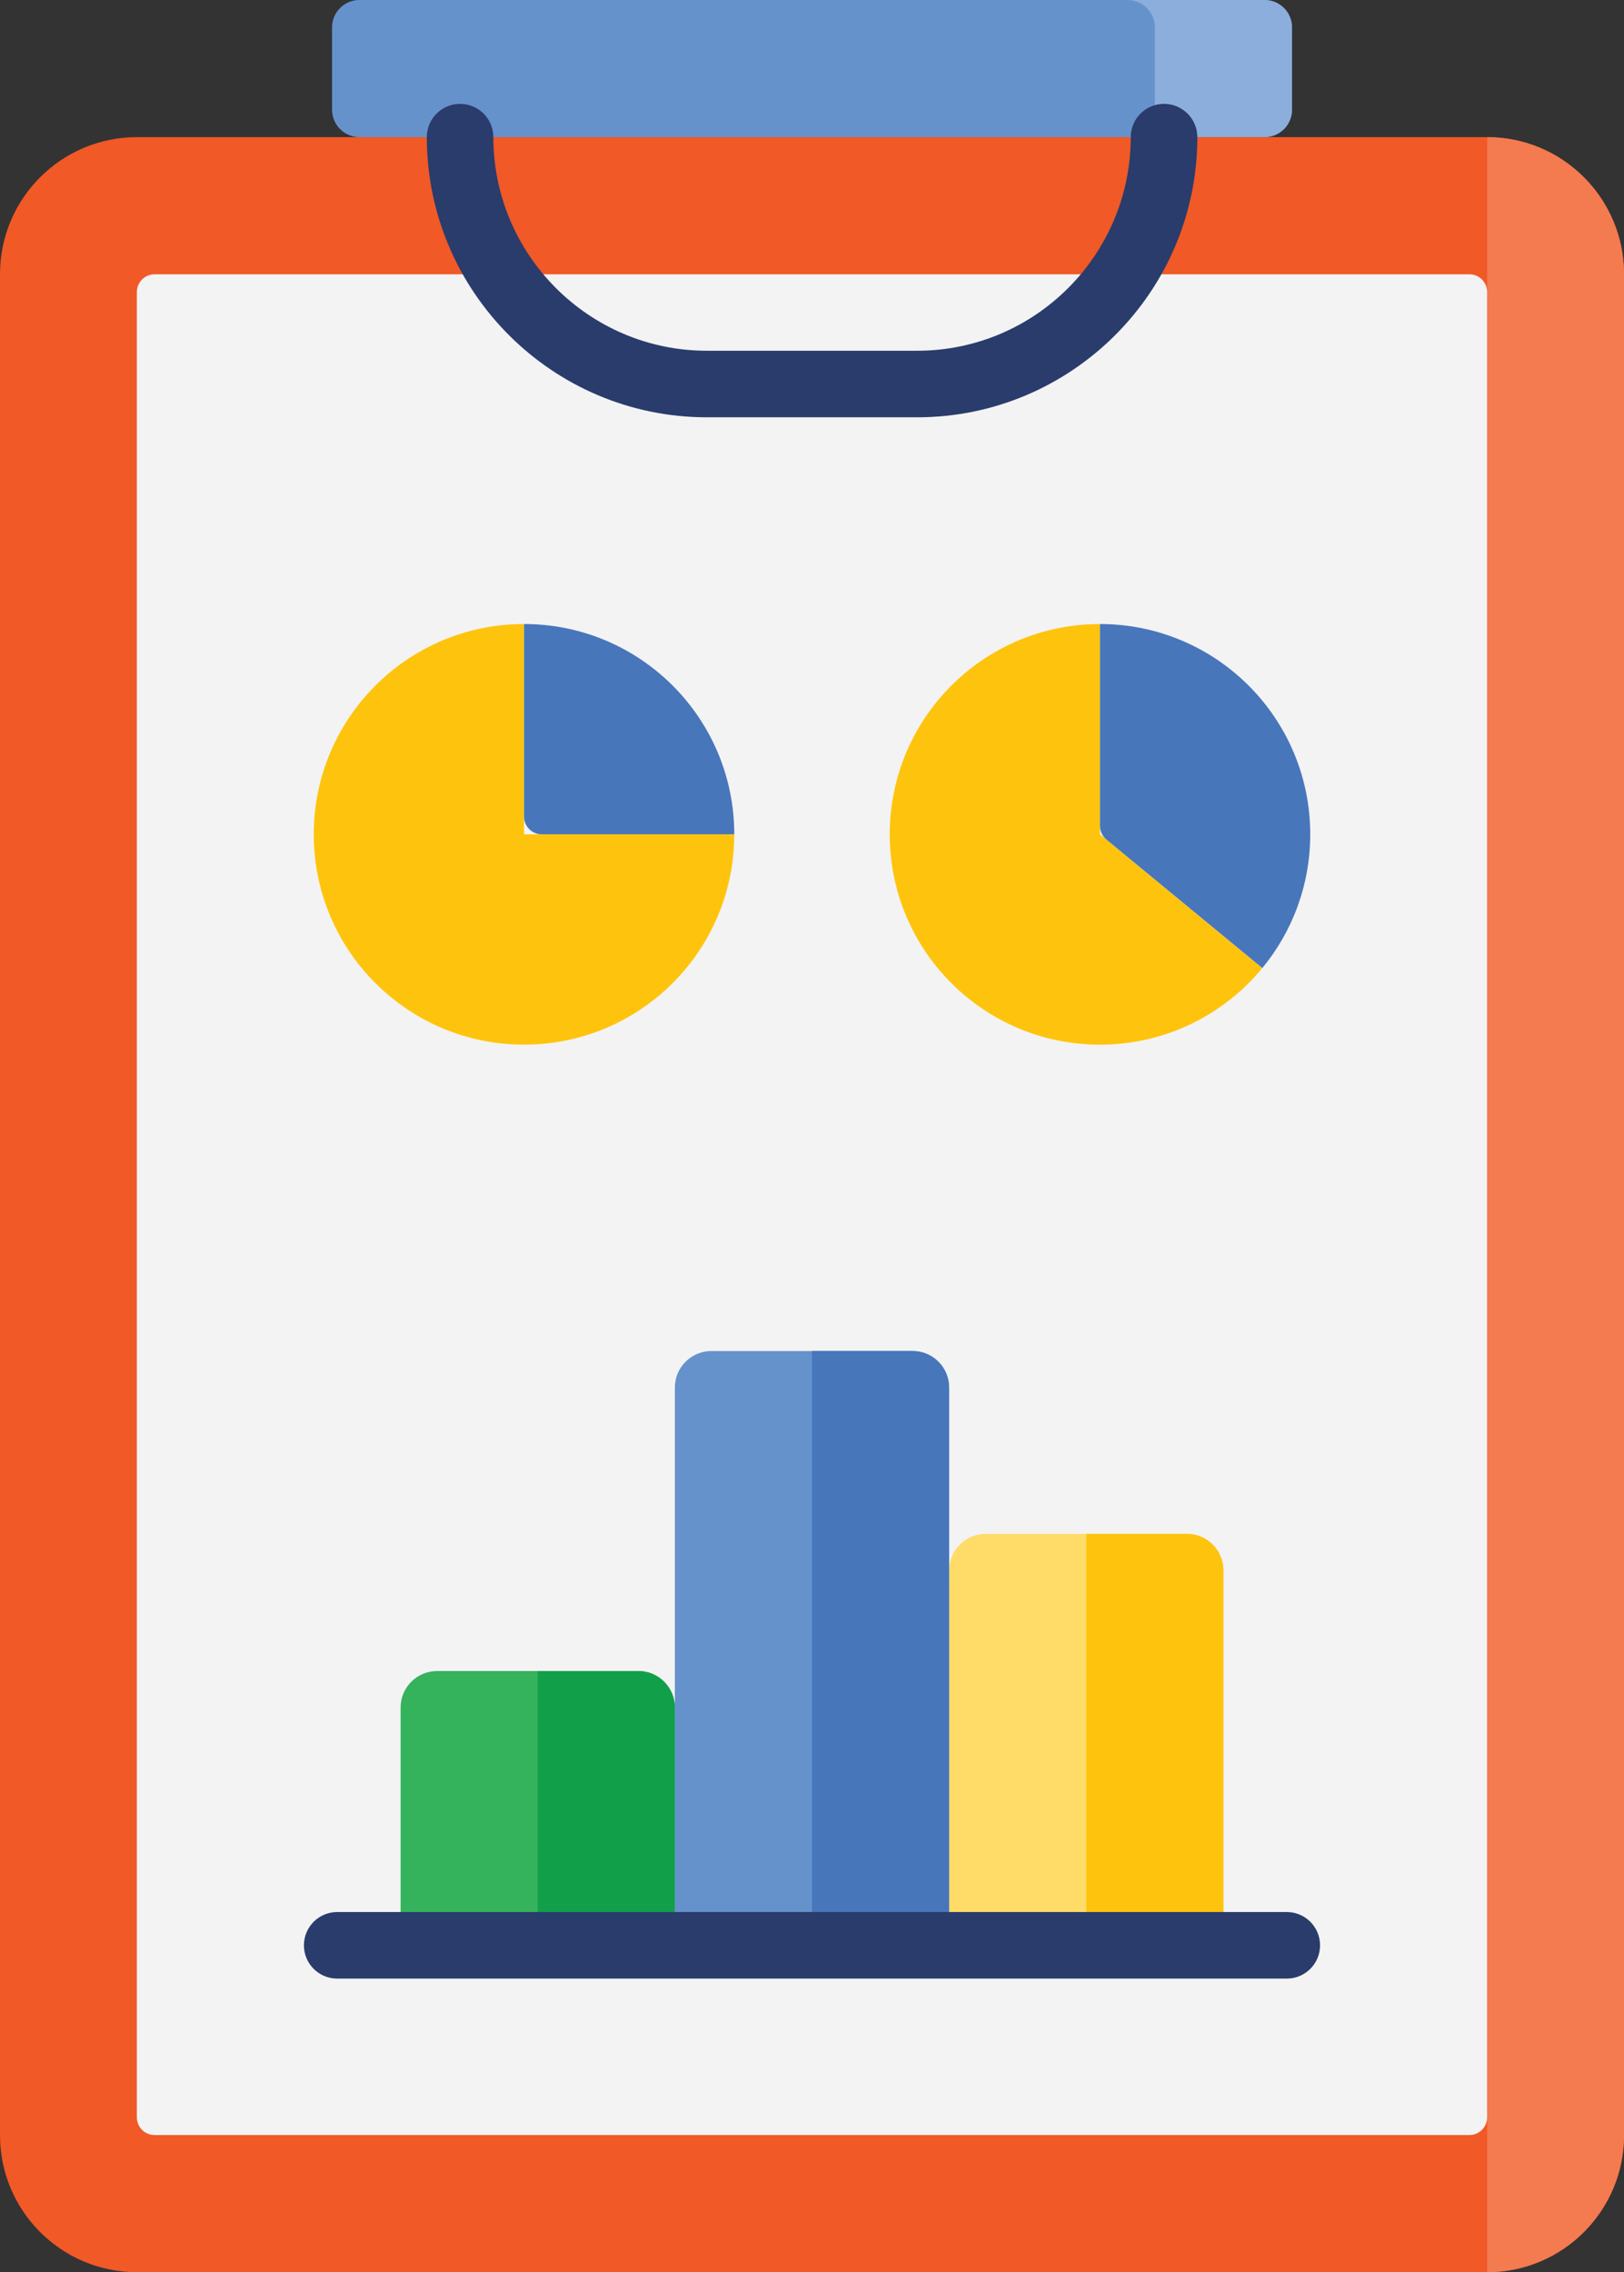
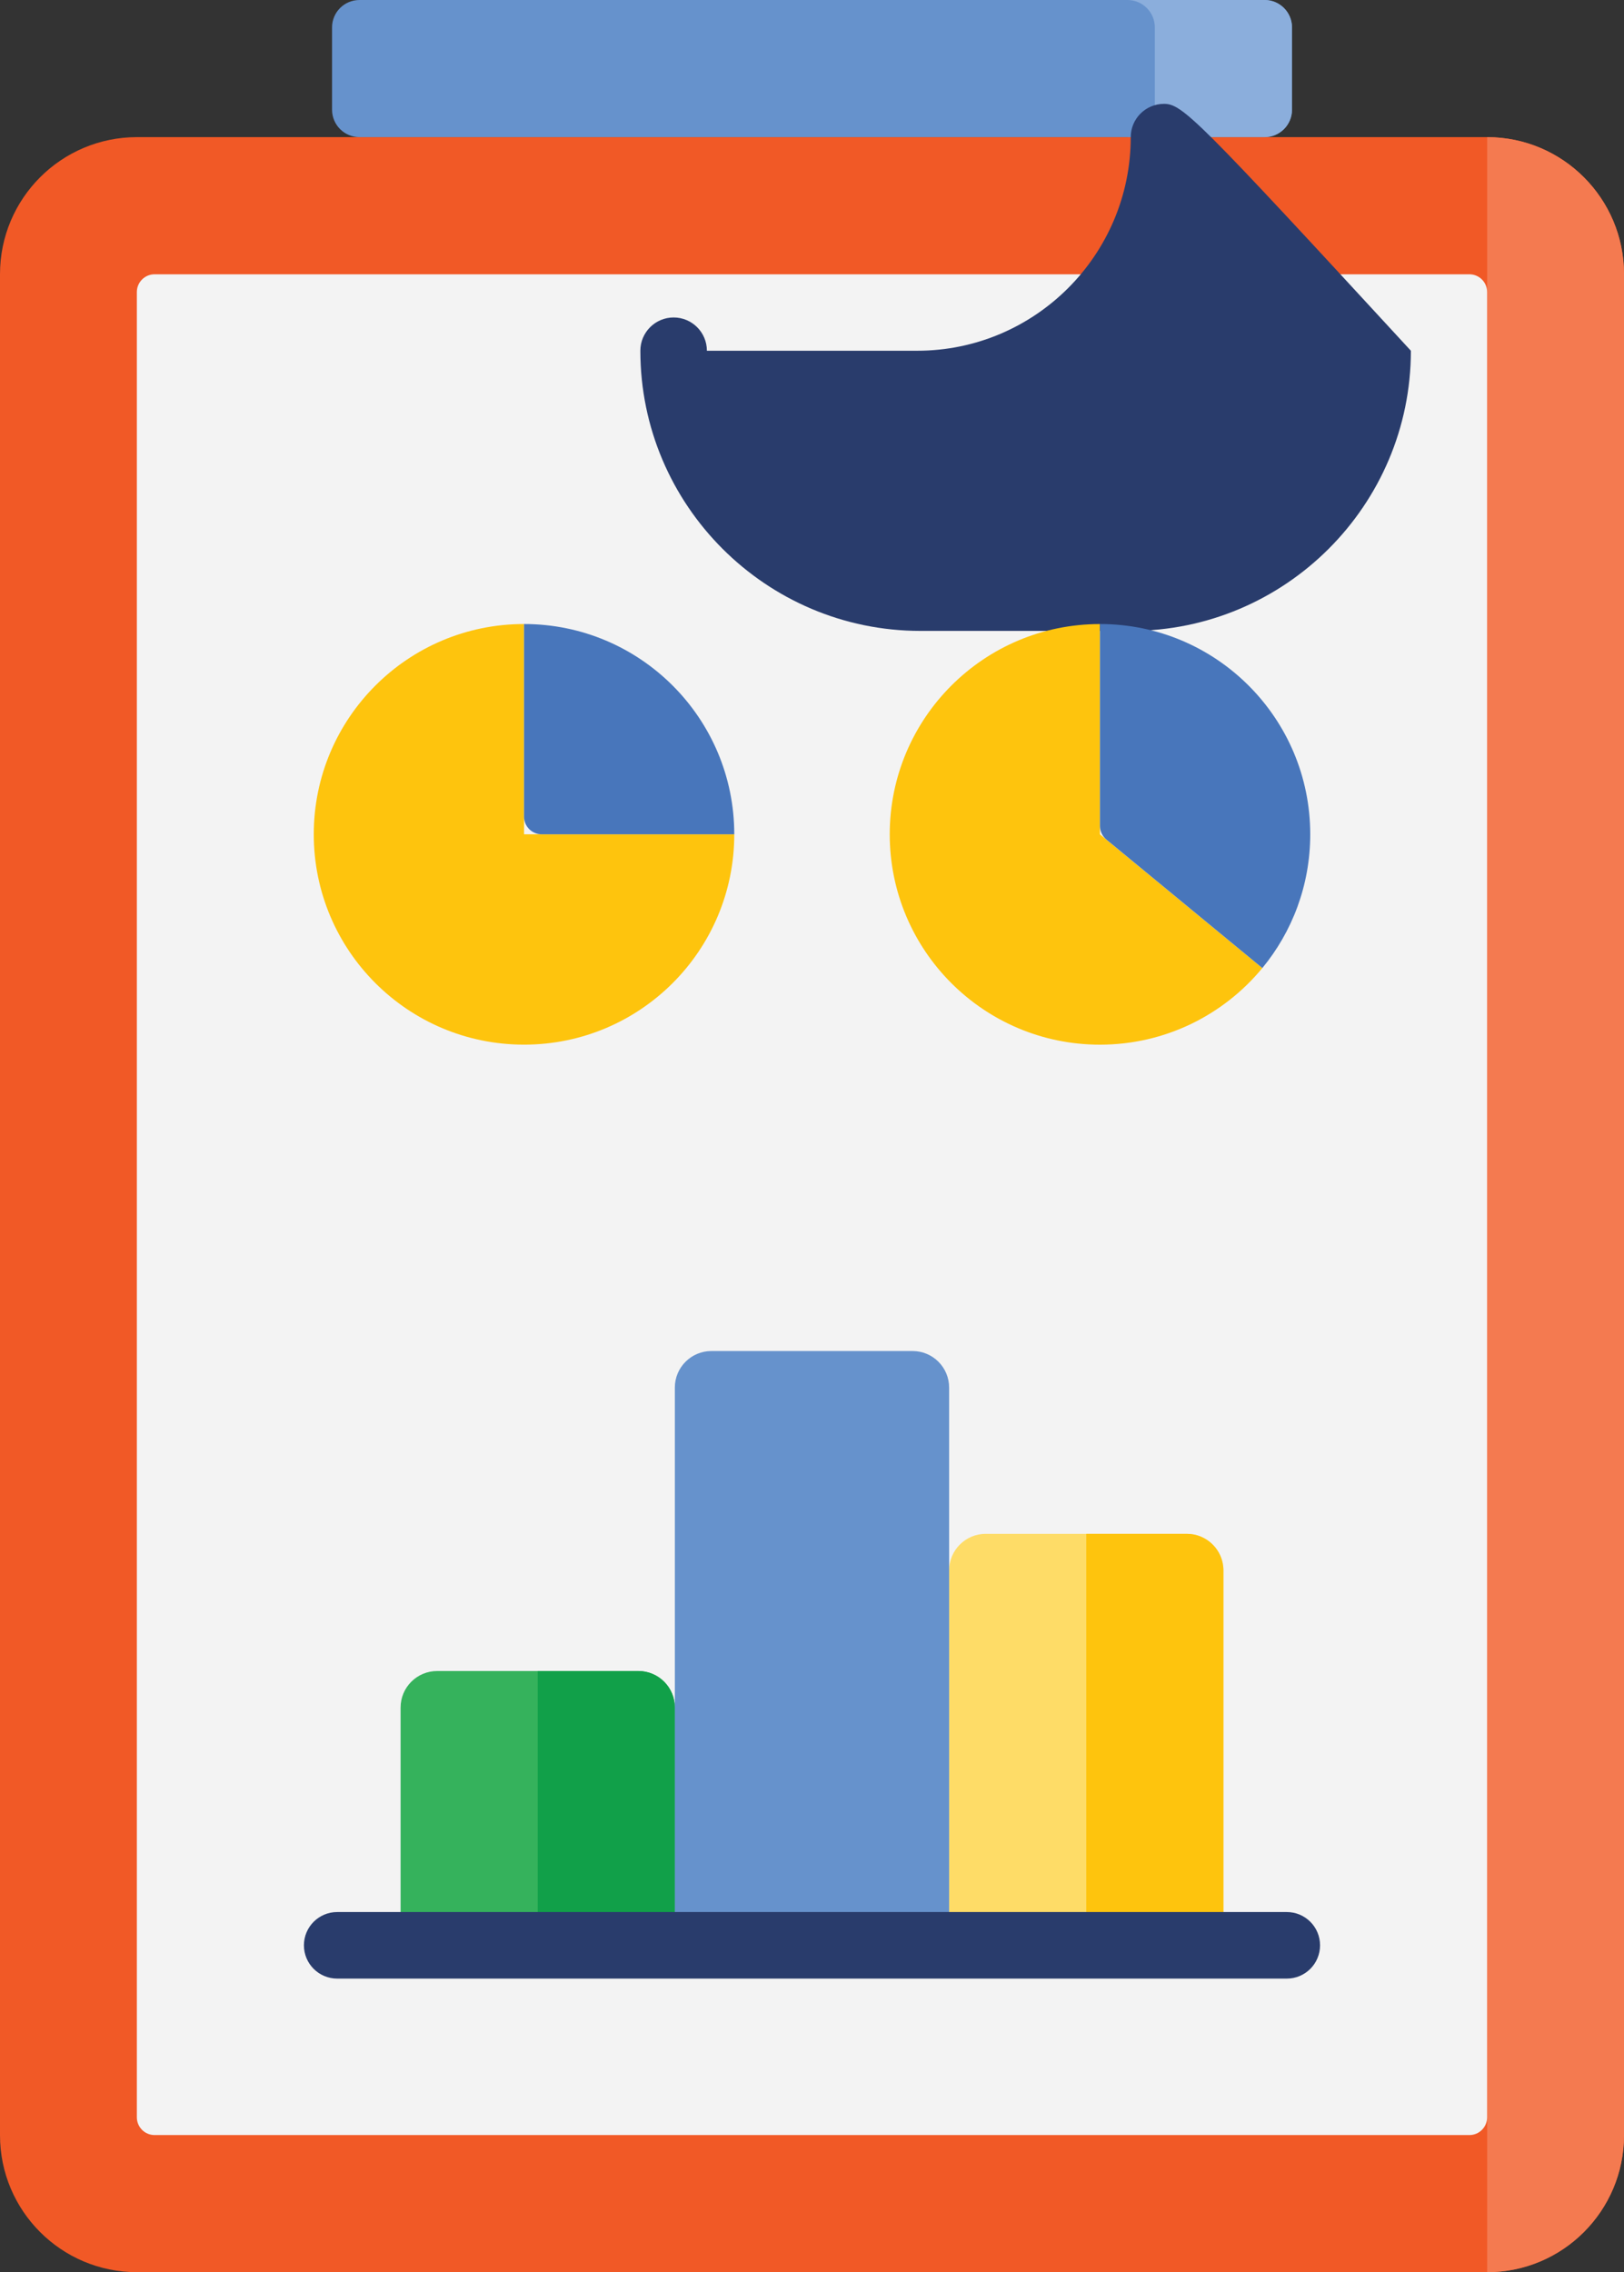
<svg xmlns="http://www.w3.org/2000/svg" version="1.1" id="Layer_1" x="0px" y="0px" width="55.941px" height="78.257px" viewBox="0 0 55.941 78.257" enable-background="new 0 0 55.941 78.257" xml:space="preserve">
  <rect x="0" y="0" width="55.941" height="78.257" fill="#333333" stroke="none" />
  <g id="healthcare-covid19-coronavirus-hand-hearth_2_">
    <g>
      <path fill="#F15926" d="M51.223,78.257H4.719C2.113,78.257,0,76.145,0,73.539V9.442c0-2.606,2.113-4.719,4.719-4.719h46.504    c2.606,0,4.719,2.113,4.719,4.719v64.096C55.941,76.145,53.829,78.257,51.223,78.257z" />
      <path fill="#F47A50" d="M51.227,4.723v73.534c2.605,0,4.715-2.114,4.715-4.724V9.446C55.941,6.838,53.832,4.723,51.227,4.723z" />
      <path fill="#F3F3F3" d="M4.714,72.922V10.059c0-0.338,0.273-0.612,0.611-0.612h45.29c0.339,0,0.611,0.274,0.611,0.612v62.864    c0,0.337-0.272,0.611-0.611,0.611H5.325C4.987,73.534,4.714,73.259,4.714,72.922z" />
      <path fill="#6692CC" d="M43.561,4.723H12.383c-0.522,0-0.945-0.422-0.945-0.945V0.945C11.438,0.422,11.86,0,12.383,0h31.178    c0.521,0,0.944,0.422,0.944,0.945v2.833C44.505,4.301,44.081,4.723,43.561,4.723z" />
      <path fill="#8BAEDC" d="M43.561,0h-4.725c0.521,0,0.944,0.422,0.944,0.945v2.833c0,0.522-0.423,0.945-0.944,0.945h4.725    c0.521,0,0.944-0.422,0.944-0.945V0.945C44.505,0.422,44.081,0,43.561,0z" />
-       <path fill="#293C6C" d="M40.096,3.577c-0.634,0-1.146,0.514-1.146,1.146c0,4.057-3.301,7.357-7.357,7.357h-7.243    c-4.056,0-7.356-3.3-7.356-7.357c0-0.633-0.513-1.146-1.146-1.146c-0.633,0-1.146,0.514-1.146,1.146    c0,5.321,4.33,9.649,9.649,9.649h7.243c5.32,0,9.65-4.328,9.65-9.649C41.242,4.09,40.729,3.577,40.096,3.577z" />
+       <path fill="#293C6C" d="M40.096,3.577c-0.634,0-1.146,0.514-1.146,1.146c0,4.057-3.301,7.357-7.357,7.357h-7.243    c0-0.633-0.513-1.146-1.146-1.146c-0.633,0-1.146,0.514-1.146,1.146    c0,5.321,4.33,9.649,9.649,9.649h7.243c5.32,0,9.65-4.328,9.65-9.649C41.242,4.09,40.729,3.577,40.096,3.577z" />
      <g>
        <path fill="#35B25C" d="M23.246,66.999h-9.447v-8.188c0-0.696,0.564-1.259,1.26-1.259h6.93c0.695,0,1.258,0.564,1.258,1.259     V66.999L23.246,66.999z" />
        <path fill="#11A049" d="M21.988,57.551h-3.466v9.447h4.724v-8.188C23.246,58.115,22.684,57.551,21.988,57.551z" />
        <path fill="#FEDC67" d="M42.142,66.999h-9.448V54.087c0-0.695,0.564-1.26,1.261-1.26h6.927c0.697,0,1.261,0.565,1.261,1.26     V66.999L42.142,66.999z" />
        <path fill="#FEC40D" d="M40.881,52.827h-3.463v14.171h4.724V54.087C42.142,53.392,41.578,52.827,40.881,52.827z" />
        <path fill="#6692CC" d="M32.693,66.999h-9.447v-19.21c0-0.695,0.564-1.258,1.26-1.258h6.929c0.696,0,1.259,0.563,1.259,1.258     V66.999L32.693,66.999z" />
-         <path fill="#4876BB" d="M31.435,46.53h-3.463v20.468h4.722v-19.21C32.693,47.094,32.131,46.53,31.435,46.53L31.435,46.53z" />
      </g>
      <path fill="#FEC40D" d="M25.293,28.735c0,4.001-3.241,7.244-7.242,7.244s-7.243-3.242-7.243-7.244c0-4,3.242-7.243,7.243-7.243    v7.243H25.293z" />
      <path fill="#4876BB" d="M25.293,28.735h-6.631c-0.338,0-0.611-0.273-0.611-0.61v-6.633C22.052,21.493,25.293,24.735,25.293,28.735    z" />
      <path fill="#FEC40D" d="M43.482,33.342c-1.329,1.61-3.34,2.638-5.593,2.638c-3.999,0-7.241-3.243-7.241-7.244    c0-4,3.242-7.243,7.241-7.243v7.243L43.482,33.342z" />
      <g>
        <path fill="#4876BB" d="M45.133,28.735c0,1.75-0.62,3.355-1.65,4.606l-5.369-4.423c-0.141-0.116-0.224-0.289-0.224-0.471v-6.955     C41.892,21.493,45.133,24.735,45.133,28.735z" />
        <path fill="#293C6C" d="M44.325,65.853h-32.71c-0.633,0-1.146,0.513-1.146,1.146c0,0.634,0.513,1.146,1.146,1.146h32.71     c0.634,0,1.146-0.512,1.146-1.146C45.472,66.366,44.959,65.853,44.325,65.853z" />
      </g>
    </g>
  </g>
</svg>